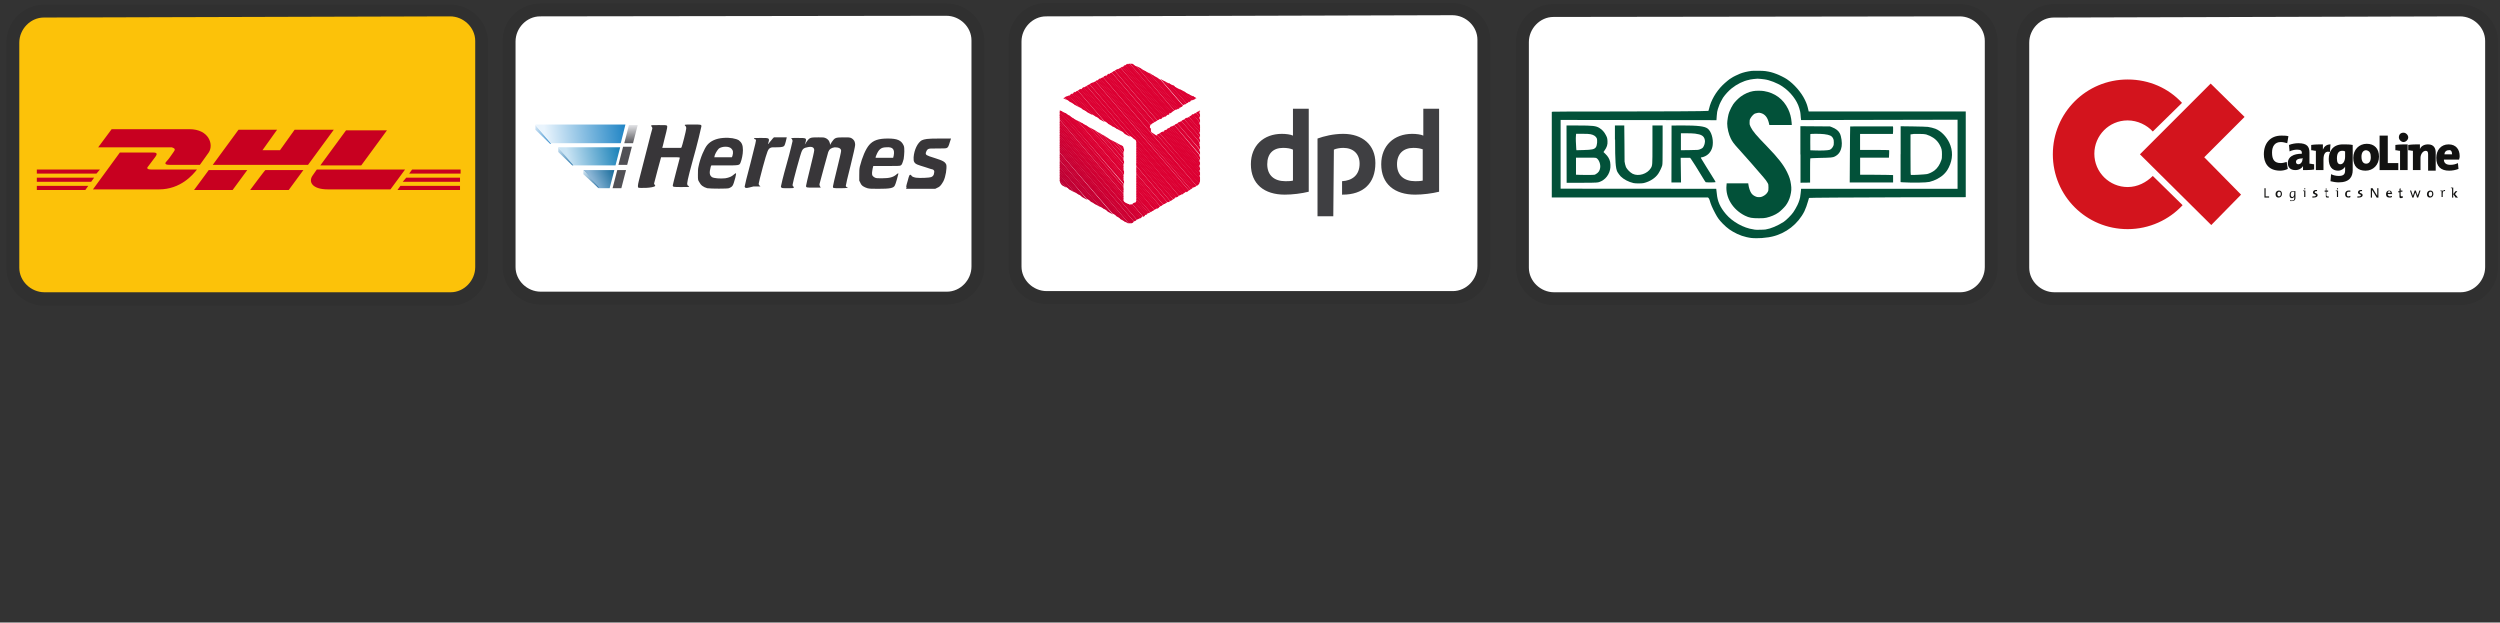
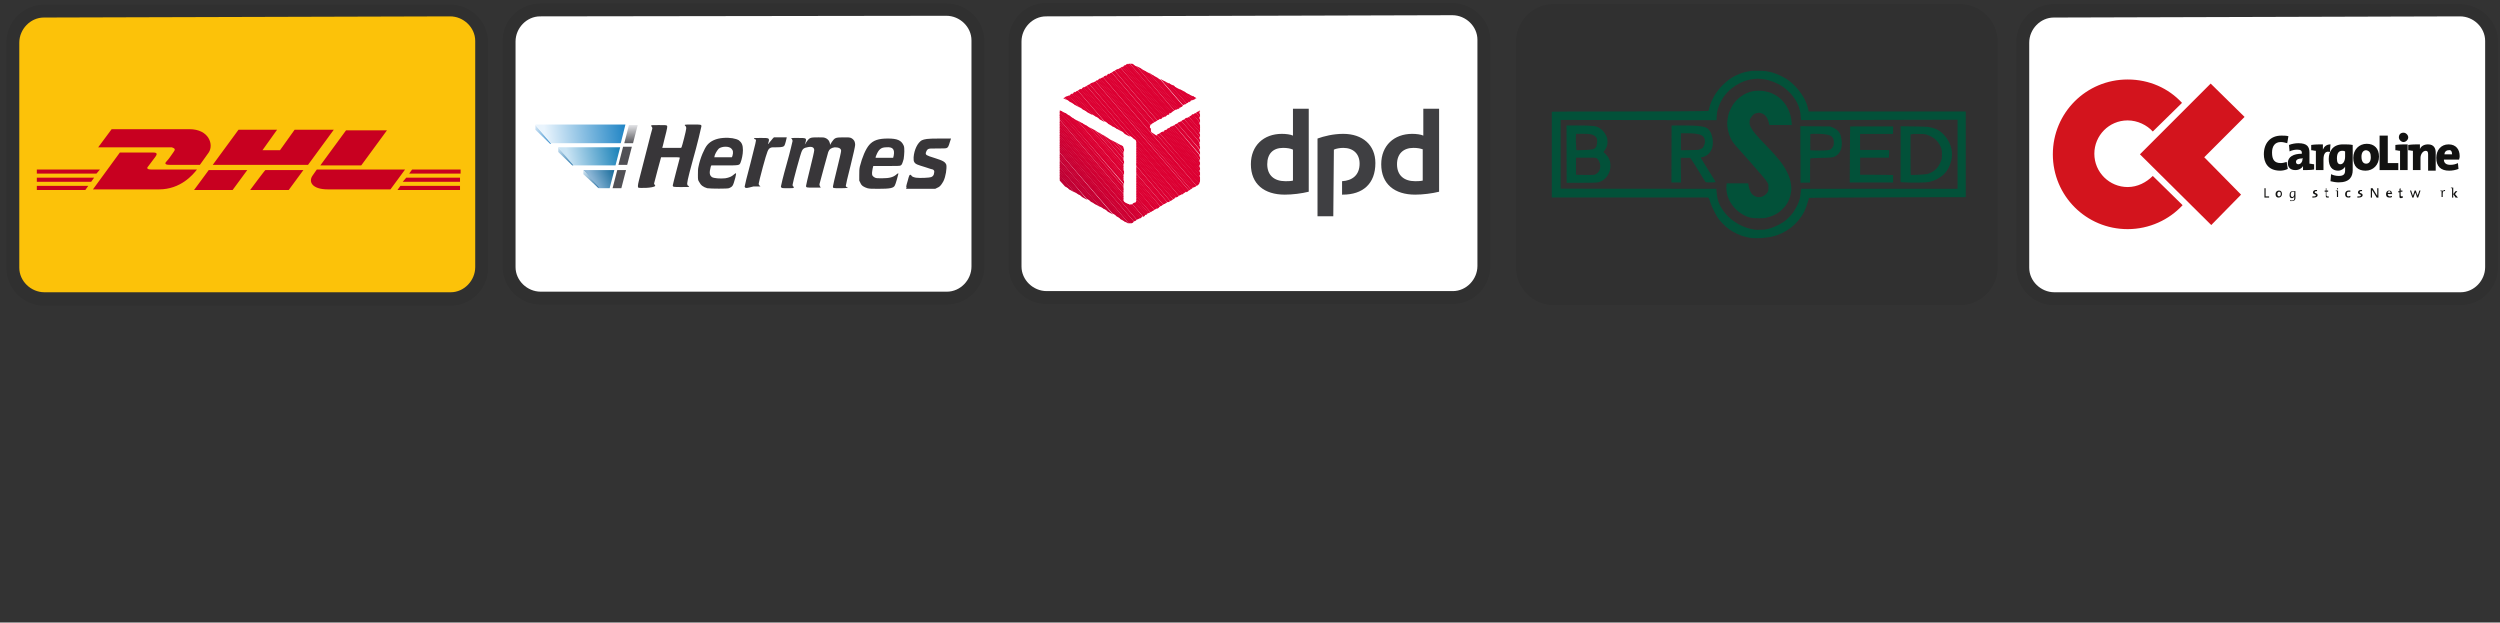
<svg xmlns="http://www.w3.org/2000/svg" version="1.1" id="Ebene_1" x="0px" y="0px" viewBox="0 0 427.7 106.5" style="enable-background:new 0 0 427.7 106.5;" xml:space="preserve">
  <rect x="0" y="0" width="427.7" height="106.5" fill="#333333" stroke="none" />
  <style type="text/css">
	.st0{opacity:7.000000e-02;enable-background:new    ;}
	.st1{fill:#FFFFFF;}
	.st2{fill:#FCC209;}
	.st3{fill:#C80020;}
	.st4{fill-rule:evenodd;clip-rule:evenodd;fill:url(#path2588_00000077305529953041035700000005189867274388606097_);}
	.st5{fill-rule:evenodd;clip-rule:evenodd;fill:url(#path2594_00000085939199714095859500000002481701541258162328_);}
	.st6{fill-rule:evenodd;clip-rule:evenodd;fill:url(#path3415_00000011731687852796566870000006836614643193604769_);}
	.st7{fill-rule:evenodd;clip-rule:evenodd;fill:url(#path3417_00000166669855094207601880000011315004548132918415_);}
	.st8{fill-rule:evenodd;clip-rule:evenodd;fill:url(#path3435_00000081642794787884655650000007512355386566235009_);}
	.st9{fill-rule:evenodd;clip-rule:evenodd;fill:url(#path3437_00000141456839401012227760000011584758489454819986_);}
	.st10{fill-rule:evenodd;clip-rule:evenodd;fill:url(#path3457_00000069380201691184601070000006627243847015508642_);}
	.st11{fill-rule:evenodd;clip-rule:evenodd;fill:url(#path3473_00000056397284938876665510000017493718940194682553_);}
	.st12{fill-rule:evenodd;clip-rule:evenodd;fill:url(#path3487_00000069374838407975026000000008467534124439833022_);}
	.st13{fill:#383639;}
	.st14{fill:#025139;}
	.st15{fill:#D3141D;}
	.st16{fill:#121211;}
	.st17{fill-rule:evenodd;clip-rule:evenodd;fill:#121211;}
	.st18{fill-rule:evenodd;clip-rule:evenodd;fill:#3F3F42;}
	.st19{fill-rule:evenodd;clip-rule:evenodd;fill:#DC0032;}
	.st20{fill-rule:evenodd;clip-rule:evenodd;fill:#DB0032;}
	.st21{fill-rule:evenodd;clip-rule:evenodd;fill:#DA0032;}
	.st22{fill-rule:evenodd;clip-rule:evenodd;fill:#D90032;}
	.st23{fill-rule:evenodd;clip-rule:evenodd;fill:#D80032;}
	.st24{fill-rule:evenodd;clip-rule:evenodd;fill:#D70032;}
	.st25{fill-rule:evenodd;clip-rule:evenodd;fill:#D60032;}
	.st26{fill-rule:evenodd;clip-rule:evenodd;fill:#D50032;}
	.st27{fill-rule:evenodd;clip-rule:evenodd;fill:#D40032;}
	.st28{fill-rule:evenodd;clip-rule:evenodd;fill:#D30032;}
	.st29{fill-rule:evenodd;clip-rule:evenodd;fill:#D20032;}
	.st30{fill-rule:evenodd;clip-rule:evenodd;fill:#D10032;}
	.st31{fill-rule:evenodd;clip-rule:evenodd;fill:#D00032;}
	.st32{fill-rule:evenodd;clip-rule:evenodd;fill:#CF0032;}
	.st33{fill-rule:evenodd;clip-rule:evenodd;fill:#CE0032;}
	.st34{fill-rule:evenodd;clip-rule:evenodd;fill:#CD0032;}
	.st35{fill-rule:evenodd;clip-rule:evenodd;fill:#CC0032;}
	.st36{fill-rule:evenodd;clip-rule:evenodd;fill:#CB0032;}
	.st37{fill-rule:evenodd;clip-rule:evenodd;fill:#CA0032;}
	.st38{fill-rule:evenodd;clip-rule:evenodd;fill:#C90032;}
	.st39{fill-rule:evenodd;clip-rule:evenodd;fill:#C80033;}
	.st40{fill-rule:evenodd;clip-rule:evenodd;fill:#C70033;}
	.st41{fill-rule:evenodd;clip-rule:evenodd;fill:#C60033;}
	.st42{fill-rule:evenodd;clip-rule:evenodd;fill:#C50033;}
	.st43{fill-rule:evenodd;clip-rule:evenodd;fill:#C40033;}
	.st44{fill-rule:evenodd;clip-rule:evenodd;fill:#C30033;}
	.st45{fill-rule:evenodd;clip-rule:evenodd;fill:#C20033;}
	.st46{fill-rule:evenodd;clip-rule:evenodd;fill:#C10033;}
	.st47{fill-rule:evenodd;clip-rule:evenodd;fill:#C00033;}
	.st48{fill-rule:evenodd;clip-rule:evenodd;fill:#BF0033;}
	.st49{fill-rule:evenodd;clip-rule:evenodd;fill:#BE0033;}
	.st50{fill-rule:evenodd;clip-rule:evenodd;fill:#BD0033;}
	.st51{fill-rule:evenodd;clip-rule:evenodd;fill:#BC0033;}
	.st52{fill-rule:evenodd;clip-rule:evenodd;fill:#BB0033;}
</style>
  <path class="st0" d="M161.9,0.6H92.5c-3.5,0-6.4,2.7-6.5,6.2v38.8c0,3.6,2.9,6.5,6.5,6.5l0,0h69.4c3.5,0,6.3-2.7,6.5-6.2V7.1  C168.4,3.5,165.5,0.6,161.9,0.6L161.9,0.6z" />
  <path class="st1" d="M161.9,2.7c2.3,0,4.3,1.9,4.3,4.2V7v38.6c0,2.3-1.9,4.3-4.2,4.3h-0.1H92.5c-2.3,0-4.3-1.9-4.3-4.2v-0.1V7.1  c0-2.3,1.9-4.3,4.2-4.3h0.1L161.9,2.7" />
  <g transform="translate(85.859 0)">
    <path class="st0" d="M249.4,0.7H180c-3.5,0-6.3,2.7-6.5,6.2v38.8c0,3.6,2.9,6.5,6.5,6.5l0,0h69.4c3.5,0,6.3-2.7,6.5-6.2V7.2   C255.9,3.6,253,0.7,249.4,0.7L249.4,0.7z" />
-     <path class="st1" d="M249.4,2.8c2.3,0,4.3,1.9,4.3,4.2v0.1v38.6c0,2.3-1.9,4.3-4.2,4.3h-0.1H180c-2.3,0-4.3-1.9-4.3-4.2v-0.1V7.2   c0-2.3,1.9-4.3,4.2-4.3h0.1L249.4,2.8" />
  </g>
  <path class="st0" d="M77,0.8H7.6C4.1,0.8,1.3,3.5,1.1,7v38.8c0,3.6,2.9,6.5,6.5,6.5l0,0H77c3.5,0,6.3-2.7,6.5-6.2V7.3  C83.5,3.7,80.6,0.8,77,0.8L77,0.8z" />
  <path class="st2" d="M77,2.8c2.3,0,4.3,1.9,4.3,4.2v0.1v38.6c0,2.3-1.9,4.3-4.2,4.3H77H7.6c-2.3,0-4.3-1.9-4.3-4.2v-0.1V7.3  C3.3,5,5.2,3,7.5,3h0.1L77,2.8" />
  <path id="path4" class="st3" d="M29.7,26c-0.3,0.4-0.8,1.2-1.2,1.6c-0.2,0.2-0.5,0.6,0.5,0.6s5.2,0,5.2,0s0.8-1.1,1.5-2.1  c0.9-1.3,0.1-4-3.3-4c-3,0-13.3,0-13.3,0l-2.3,3.1c0,0,12,0,12.6,0C30,25.4,30,25.6,29.7,26z M25.9,29c-1,0-0.7-0.4-0.5-0.6  c0.3-0.4,0.9-1.2,1.2-1.6c0.3-0.4,0.3-0.7-0.3-0.7c-0.6,0-5.8,0-5.8,0l-4.6,6.3c0,0,8.3,0,11.3,0c3.7,0,5.8-2.5,6.5-3.4  C33.6,29,26.9,29,25.9,29z M33.2,32.5h6.6l2.5-3.4h-6.6C35.8,29,33.2,32.5,33.2,32.5z M50.4,22.2l-2.5,3.5h-3l2.5-3.5h-6.6l-4.4,6  h16.3l4.4-6H50.4z M42.8,32.5h6.6l2.5-3.4h-6.5C45.4,29,42.8,32.5,42.8,32.5z M6.3,30.4v0.7h9.3l0.5-0.7H6.3z M17.1,29H6.3v0.7h10.2  L17.1,29z M6.3,32.5h8.3l0.5-0.7H6.3V32.5z M68.9,31.1h9.8v-0.7h-9.2L68.9,31.1z M68,32.5h10.7v-0.7H68.5L68,32.5z M70.5,29L70,29.7  h8.8V29H70.5z M61.8,28.3l4.4-6h-7l-4.4,6H61.8z M54.2,29c0,0-0.5,0.7-0.7,1c-0.8,1.1-0.1,2.4,2.6,2.4c3.1,0,10.7,0,10.7,0l2.5-3.4  H54.2L54.2,29z" />
  <g id="layer2">
    <linearGradient id="path2588_00000042005602639636331800000016293059721347778178_" gradientUnits="userSpaceOnUse" x1="93.289" y1="-653.614" x2="107.158" y2="-652.052" gradientTransform="matrix(1 0 0 -1 0 -630.11)">
      <stop offset="0" style="stop-color:#E9F4FD" />
      <stop offset="1" style="stop-color:#1D83C4" />
    </linearGradient>
    <path id="path2588" style="fill-rule:evenodd;clip-rule:evenodd;fill:url(#path2588_00000042005602639636331800000016293059721347778178_);" d="   M106.2,24.5l0.8-3.2H91.6l2.7,3.2H106.2z" />
    <linearGradient id="path2594_00000019662480867391738980000013942051376504554421_" gradientUnits="userSpaceOnUse" x1="182.828" y1="-586.616" x2="185.568" y2="-589.298" gradientTransform="matrix(1 0 0 -1 -91.178 -564.835)">
      <stop offset="0" style="stop-color:#CCE2F4" />
      <stop offset="1" style="stop-color:#3B8FCD" />
    </linearGradient>
    <path id="path2594" style="fill-rule:evenodd;clip-rule:evenodd;fill:url(#path2594_00000019662480867391738980000013942051376504554421_);" d="   M91.6,22.2l2.5,2.4h0.2l-2.7-3.2V22.2z" />
    <linearGradient id="path3415_00000016767086043614262940000003186954614614197395_" gradientUnits="userSpaceOnUse" x1="-103.225" y1="-683.411" x2="-94.323" y2="-681.505" gradientTransform="matrix(1 0 0 -1 200.488 -656.013)">
      <stop offset="0" style="stop-color:#CAE4F4" />
      <stop offset="1" style="stop-color:#1780B7" />
    </linearGradient>
    <path id="path3415" style="fill-rule:evenodd;clip-rule:evenodd;fill:url(#path3415_00000016767086043614262940000003186954614614197395_);" d="   M98.1,28.3l-2.6-3.1h10.6l-0.8,3.1H98.1z" />
    <linearGradient id="path3417_00000182507303515049079310000011259263638851661982_" gradientUnits="userSpaceOnUse" x1="-47.688" y1="-706.942" x2="-45.003" y2="-710.081" gradientTransform="matrix(1 0 0 -1 142.983 -681.657)">
      <stop offset="0" style="stop-color:#D0E5F4" />
      <stop offset="1" style="stop-color:#2876AC" />
    </linearGradient>
    <path id="path3417" style="fill-rule:evenodd;clip-rule:evenodd;fill:url(#path3417_00000182507303515049079310000011259263638851661982_);" d="   M97.9,28.3L95.5,26v-0.8l2.6,3.1C98.1,28.3,97.9,28.3,97.9,28.3z" />
    <linearGradient id="path3435_00000112623576055792706460000001187815602508769196_" gradientUnits="userSpaceOnUse" x1="32.928" y1="-703.54" x2="36.661" y2="-701.734" gradientTransform="matrix(1 0 0 -1 68.502 -672.603)">
      <stop offset="0" style="stop-color:#8CB6D6" />
      <stop offset="1" style="stop-color:#156A9A" />
    </linearGradient>
    <path id="path3435" style="fill-rule:evenodd;clip-rule:evenodd;fill:url(#path3435_00000112623576055792706460000001187815602508769196_);" d="   M102.4,32.2l-2.6-3.1h5.3l-0.8,3.1H102.4z" />
    <linearGradient id="path3437_00000026120899627193705010000010247094920538646161_" gradientUnits="userSpaceOnUse" x1="49.833" y1="-698.083" x2="52.549" y2="-701.267" gradientTransform="matrix(1 0 0 -1 49.82 -668.964)">
      <stop offset="0" style="stop-color:#D6E9F5" />
      <stop offset="1" style="stop-color:#2B72A3" />
    </linearGradient>
    <path id="path3437" style="fill-rule:evenodd;clip-rule:evenodd;fill:url(#path3437_00000026120899627193705010000010247094920538646161_);" d="   M99.8,29.8l2.5,2.3h0.2l-2.7-3V29.8z" />
    <linearGradient id="path3457_00000027602076613117028920000001237664232744880792_" gradientUnits="userSpaceOnUse" x1="165.698" y1="-627.12" x2="165.698" y2="-623.943" gradientTransform="matrix(1 0 0 -1 -59.71 -594.943)">
      <stop offset="0" style="stop-color:#515055" />
      <stop offset="1" style="stop-color:#515055" />
    </linearGradient>
    <path id="path3457" style="fill-rule:evenodd;clip-rule:evenodd;fill:url(#path3457_00000027602076613117028920000001237664232744880792_);" d="   M104.8,32.2h1.5l0.8-3.1h-1.5L104.8,32.2z" />
    <linearGradient id="path3473_00000173878683407021397320000010494165727300936382_" gradientUnits="userSpaceOnUse" x1="149.847" y1="-688.424" x2="149.847" y2="-685.328" gradientTransform="matrix(1 0 0 -1 -42.86 -660.181)">
      <stop offset="0" style="stop-color:#504F54" />
      <stop offset="1" style="stop-color:#515055" />
    </linearGradient>
    <path id="path3473" style="fill-rule:evenodd;clip-rule:evenodd;fill:url(#path3473_00000173878683407021397320000010494165727300936382_);" d="   M105.8,28.2h1.5l0.8-3.1h-1.5L105.8,28.2z" />
    <linearGradient id="path3487_00000140007908306844795970000002672815790723015567_" gradientUnits="userSpaceOnUse" x1="175.94" y1="-747.598" x2="175.94" y2="-744.45" gradientTransform="matrix(1 0 0 -1 -67.953 -723.096)">
      <stop offset="0" style="stop-color:#58575C" />
      <stop offset="1" style="stop-color:#E4E5E8" />
    </linearGradient>
    <path id="path3487" style="fill-rule:evenodd;clip-rule:evenodd;fill:url(#path3487_00000140007908306844795970000002672815790723015567_);" d="   M106.8,24.5h1.5l0.8-3.1h-1.5L106.8,24.5z" />
    <path id="path3497" class="st13" d="M121,32.2c-0.7-0.2-1.1-0.5-1.4-1.1c-0.2-0.3-0.2-0.4-0.2-1.2c0-0.6,0-1,0.1-1.4   c0.3-1.5,1-3.1,1.5-3.7c0.6-0.7,1.5-1.1,2.7-1.2s2.2,0.1,2.7,0.4c0.5,0.4,0.7,0.8,0.7,1.7c0,0.7-0.2,1.6-0.4,2.1   c-0.2,0.5-0.2,0.5-2.8,0.5h-2.2l-0.1,0.2c-0.3,1.1-0.2,1.5,0.2,1.8c0.3,0.2,1.4,0.3,2.3,0.2c0.6-0.1,1.1-0.3,1.4-0.6   c0.5-0.4,0.5-0.4,0.3,0.5c-0.4,1.4-0.4,1.5-1.1,1.8C124.5,32.3,121.6,32.3,121,32.2z M125.3,26.7c0.2-0.7,0.1-1-0.2-1.3   c-0.4-0.4-1.5-0.4-2.1,0c-0.2,0.2-0.5,0.6-0.7,1.1l-0.1,0.4h1.5h1.5L125.3,26.7z M148.4,32.2c-0.6-0.2-1-0.4-1.2-0.9l-0.2-0.4V30   c0-0.7,0-1,0.1-1.5c0.4-1.6,1-3,1.6-3.7c0.7-0.8,1.6-1.1,3.2-1.1c1.6,0,2.3,0.3,2.7,1.2c0.2,0.4,0.1,1.6,0,2.3   c-0.2,0.7-0.3,1-0.5,1.1c-0.1,0.1-0.7,0.1-2.4,0.1h-2.3l-0.1,0.4c-0.1,0.6-0.2,1,0,1.3c0.1,0.1,0.2,0.2,0.4,0.3   c0.3,0.1,0.4,0.1,1.2,0.1c1.3,0,1.9-0.2,2.4-0.6c0.2-0.2,0.4-0.3,0.4-0.2c0,0.1-0.5,1.9-0.6,2c-0.2,0.5-0.9,0.6-2.8,0.6   C149.1,32.3,148.8,32.3,148.4,32.2z M152.9,26.6c0.2-1.1-0.2-1.5-1.3-1.4c-0.9,0-1.3,0.4-1.7,1.4c-0.1,0.2-0.1,0.3-0.1,0.4   c0,0,0.7,0,1.5,0h1.5L152.9,26.6z M109.2,32.1c-0.1-0.1-0.1-0.4,0.1-1.2c0.9-3.4,2.2-8.7,2.3-8.9c0-0.1,0-0.2-0.1-0.3   c-0.1-0.1-0.1-0.2-0.1-0.2c0-0.1,0.2-0.1,1.3-0.1c1.1,0,1.3,0,1.4,0.1s0.1,0.3-0.4,2.2c-0.2,0.9-0.4,1.6-0.4,1.6s0.7,0,1.6,0h1.6   l0.1-0.1c0.1-0.2,0.8-2.9,0.8-3.2c0-0.2,0-0.3-0.1-0.4c-0.3-0.3-0.3-0.3,1.2-0.3c1.4,0,1.5,0,1.5,0.3c0,0.1-0.7,3.1-1.5,5.9   c-0.9,3.3-1,3.9-0.9,4.1c0,0.1,0.1,0.2,0.2,0.2l0.1,0.1c0,0.1-0.2,0.1-1.3,0.1c-1.4,0-1.5,0-1.5-0.3c0-0.1,0.3-1.2,0.6-2.4   s0.6-2.2,0.6-2.3c0-0.1-0.3-0.1-1.6-0.1h-1.6l-0.6,2.2c-0.3,1.2-0.6,2.3-0.6,2.3c0,0.1,0.1,0.2,0.1,0.2c0.1,0.1,0.1,0.2,0.1,0.2   C111.8,32.2,109.3,32.2,109.2,32.1z M127.5,32.1c-0.1-0.1-0.1-0.1-0.1-0.2s0.4-1.8,1-4c0.9-3.6,1-3.9,0.9-4s-0.1-0.1-0.2-0.1   c0,0-0.1,0-0.1-0.1s0.2-0.1,1.2-0.1c1.5,0,1.5,0,1.2,1c0,0.1,0.1,0,0.3-0.3c0.2-0.2,0.4-0.5,0.5-0.6l0.2-0.2h1.1c0.6,0,1.1,0,1.1,0   c0,0.1-0.3,1.3-0.4,1.4c-0.1,0.2-0.4,0.3-1.3,0.3c-0.8,0-0.9,0-1.1,0.1c-0.4,0.2-0.5,0.4-1.3,3.3c-0.4,1.5-0.7,2.7-0.7,2.8   c0,0.1,0,0.2,0.1,0.3c0.1,0.1,0.2,0.2,0.2,0.2s-0.5,0-1.2,0C127.8,32.2,127.6,32.2,127.5,32.1z M133.7,32.1   c-0.1-0.1-0.1-0.1-0.1-0.2s0.4-1.8,1-3.9s1-3.9,1-3.9c0-0.1-0.1-0.2-0.1-0.3c-0.3-0.2-0.2-0.2,1-0.2c1.5,0,1.5,0,1.3,0.8   c-0.1,0.2-0.1,0.3-0.1,0.3s0.1-0.1,0.2-0.3c0.6-0.9,0.7-0.9,2.1-0.9c1,0,1,0,1.4,0.2c0.3,0.2,0.5,0.4,0.6,0.9v0.2l0.3-0.5   c0.5-0.7,0.6-0.8,1.9-0.8c1,0,1.1,0,1.4,0.1c0.2,0.1,0.3,0.2,0.4,0.3c0.2,0.2,0.3,0.5,0.3,0.9c0,0.2-0.3,1.6-0.8,3.6   c-0.5,1.9-0.8,3.3-0.8,3.4s0.1,0.2,0.2,0.2c0.3,0.1,0.1,0.2-1.1,0.2c-1.3,0-1.3,0-1.3-0.3c0-0.1,0.3-1.4,0.7-3s0.7-2.9,0.7-3.1   c0-0.4-0.4-0.6-1.1-0.6c-0.6,0.1-0.9,0.3-1.1,0.8c-0.1,0.3-1.4,5.1-1.5,5.5c0,0.2,0,0.2,0.1,0.4c0.1,0.1,0.1,0.2,0.1,0.2   s-0.6,0-1.2,0c-1.2,0-1.3,0-1.3-0.3c0-0.1,0.3-1.4,0.7-3s0.7-2.9,0.7-3.1c0-0.5-0.4-0.7-1.2-0.5c-0.5,0.1-0.7,0.2-0.9,0.6   c-0.2,0.3-1.6,5.5-1.6,5.8c0,0.1,0,0.2,0.1,0.3c0.1,0,0.1,0.1,0.1,0.2c0,0.1-0.3,0.1-1.2,0.1C134,32.2,133.8,32.2,133.7,32.1z    M155.1,32.1c-0.1-0.1-0.1-0.2,0.2-1.2c0.2-0.8,0.3-1,0.4-1c0.1,0,0.1,0,0.2,0.1c0.1,0.2,0.3,0.3,0.8,0.4c0.7,0.1,2.4,0,2.6-0.1   c0.3-0.1,0.5-0.4,0.5-0.7c0.1-0.3,0-0.5-0.2-0.6c-0.1,0-0.7-0.2-1.3-0.4c-1.3-0.4-1.7-0.5-1.9-0.9c-0.1-0.2-0.1-0.3-0.1-0.8   c0.1-1.3,0.7-2.5,1.4-2.9c0.5-0.2,0.8-0.3,3-0.3h2l-0.2,0.6c-0.2,0.7-0.3,0.9-0.5,1c-0.1,0.1-0.6,0.1-1.6,0.1c-1.2,0-1.4,0-1.6,0.1   c-0.2,0.1-0.3,0.3-0.4,0.6c-0.1,0.4,0.1,0.5,1.4,0.9c1.6,0.5,1.9,0.7,2.1,1.2c0.1,0.6-0.1,2-0.5,2.8c-0.3,0.5-0.5,0.9-1,1.1   l-0.4,0.2h-2.5H155L155.1,32.1z" />
  </g>
  <g transform="translate(0,1030) scale(0.1,-0.1)">
    <path class="st14" d="M2996.6,10178.7c-8.2-1.1-14-2.5-19.9-4.8c-3.8-1.5-11.9-5.4-13.9-6.9c-0.8-0.6-1.6-1.1-1.7-1.1   c-0.9,0-9.8-7.3-14.1-11.6c-11.4-11.4-19.9-26.1-23.1-40.2c-0.4-1.8-0.9-3.6-1.1-3.8c-0.5-0.6-82.4-1.1-187.8-1.1   c-42.3,0-77.6-0.1-78.5-0.3l-1.7-0.3v-73.2v-73.2h133.6H2922l1.1-1.1c0.5-0.6,1.3-2,1.6-3.1c2.3-8.1,4.5-13.1,9.9-23.3   c3.9-7.4,6.6-11,12.5-17.1c8-8.2,14.4-12.7,24.8-17.7c5.6-2.6,10.2-4.2,15.9-5.5c7.2-1.6,9.9-1.9,17.8-1.9c6.7,0,9.7,0.2,20.3,1.6   c0.9,0.1,3.4,0.6,5.6,1.1c23.9,5.4,44.5,21.5,55.5,43.4c2,4,4.8,11.8,6.7,18.8c0.5,2.1,1.1,3.9,1.3,4c0.7,0.4,64.8,0.8,163.9,1.1   l104.1,0.2v73.3v73.3h-134.3h-134.4l-0.3,1.4c-2,8.8-2.9,11.7-6.3,18.7c-6.1,12.7-18.5,27-30.8,35.2c-3.7,2.5-12.5,6.9-17.6,8.8   c-7.6,2.9-11.3,3.8-19.2,5C3016.9,10179,2999.6,10179.1,2996.6,10178.7z M3012.3,10165c2-0.2,4.7-0.5,6-0.7   c8.8-1.1,22.3-6.3,30.9-12.1c13.9-9.3,25-23.6,28.9-37.1c1.7-5.9,2.2-8.1,2.2-10.1c0-1,0.2-3.8,0.5-6.1l0.5-4.3l133.9,0.3   l133.8,0.3v-59.1V9977h-133.9h-133.9v-1.5c0-1.5-1.1-10-1.6-13.2c-0.3-2-1.9-7.1-2.7-8.9c-0.3-0.7-1.1-2.5-1.7-3.9   c-0.6-1.4-1.9-3.9-3-5.7c-1.1-1.7-1.9-3.2-1.9-3.2s-1.1-1.8-2.4-3.8c-3.2-4.7-12-13.5-16.4-16.4c-10.7-6.8-22-11.6-31-13   c-2.7-0.5-17.6-0.7-18.3-0.3c-0.2,0.1-1.4,0.4-2.6,0.5c-16.5,2.2-35.9,13-46.9,26.1c-9.9,11.7-14.4,21.7-15.6,35.1   c-0.3,2.9-0.6,6-0.8,6.7l-0.2,1.5l-133.1,0.1l-133.1,0.1v58.8v58.8l133.3-0.2l133.3-0.2l0.5,7.4c0.5,5.9,0.8,8.3,1.9,11.6   c0.7,2.3,1.6,4.6,1.8,5c0.3,0.5,0.5,1.1,0.5,1.4c0,1,4.8,10.5,6.5,13c4,5.8,9.7,11.9,14.6,15.9c9.2,7.4,20.2,12.8,29.9,14.7   c0.5,0.1,1.3,0.3,1.8,0.5c1.2,0.4,9.9,1.4,12.7,1.5C3007.8,10165.4,3010.3,10165.2,3012.3,10165z" />
    <path class="st14" d="M2999.2,10144.1c-7-1.2-14.3-4.4-21.1-9.3c-4.1-3-10.3-9.2-12.9-13.1c-2-3-5.2-9.1-6.1-11.7   c-0.3-0.9-0.8-2-1-2.5c-1.4-3.3-3.2-13.9-3.2-18.8c0-7.8,2.6-18.6,6.1-25.6c2.7-5.4,5.3-9,11.5-15.8c1.2-1.4,4.7-5.2,7.6-8.5   c2.9-3.2,6.6-7.4,8.2-9.2c1.6-1.8,4.9-5.4,7.3-8.2c2.4-2.7,5.3-6.1,6.4-7.4c1.1-1.3,4.3-5,7.1-8.2s6.2-7.2,7.7-8.9   c3.6-4.1,5.8-7.1,7.4-10.1c1.2-2.3,1.3-2.8,1.3-7.6c0-4.6-0.1-5.3-1.2-7.4c-1.5-3-4.7-5.9-8.6-7.7c-2.5-1.2-3.5-1.4-6.4-1.4   c-2.8,0-3.9,0.2-6.2,1.3c-3.4,1.6-5.1,3-7,5.6c-2,2.8-4.2,9.2-4.9,14.5l-0.3,2.2h-18.5H2954l-0.3-3.5c-2-20.7,10.7-41.4,31.6-51.8   c7.4-3.6,11.7-4.4,23.8-4.4c7.2,0,9.9,0.2,12.8,0.9c7.7,1.8,15.2,4.9,20.8,8.9c3.1,2.1,9.7,8.5,12.2,11.8   c3.5,4.6,6.4,10.6,7.9,16.5c2,8,2.3,12.7,1.2,19.9c-1.1,7.8-2.7,12.8-6.6,20.8c-6.2,12.7-15.5,24.6-34.5,44.2   c-18.5,19-24.2,25.8-27.8,33c-1.8,3.7-1.9,4.1-1.9,8c0,3.8,0,4.3,1.5,7c1.7,3.2,5.5,7.2,7.6,8.1c0.7,0.3,2.7,0.8,4.3,1.1   c2.4,0.5,3.3,0.5,5.7-0.2c7.1-1.8,11.7-7.5,13.9-16.9l0.8-3.5h19.2h19.2l-0.3,4.3c-0.6,8.3-2.6,16-6,23   c-8.2,17-22.6,27.6-41.3,30.7C3012.7,10145,3004.1,10145,2999.2,10144.1z" />
    <path class="st14" d="M2680.1,10036.3l0.1-49h25.3c27.7,0,28.7,0.1,33.9,2.7c10.2,5,16.4,16.2,15.7,28c-0.1,2.2-0.4,4.4-0.5,5   c-1.1,5.1-3.8,9.6-8,13.6l-3.4,3.3l1.7,2.4c4.2,5.8,5.6,10.2,5.2,16.4c-0.3,4.6-0.6,5.9-2.6,9.8c-2.8,5.5-6.2,9.4-11,12.4   c-6,3.8-11.8,4.4-37,4.4H2680L2680.1,10036.3z M2721,10070.4c5.4-1.1,8.8-3.3,10.6-6.7c1.6-3.2,0.8-12.5-1.3-15.5   c-2.7-3.7-6.4-4.5-21.5-4.9l-11.9-0.3l-0.3,3.4c-0.6,7-0.9,17.8-0.5,21.2l0.3,3.5h10.7C2714.7,10071.1,2718.6,10070.9,2721,10070.4   z M2730.9,10029.7c4.5-2.3,7.8-10.9,6.6-17.2c-0.9-4.9-2.7-7.6-7.2-10.3c-2.2-1.4-2.3-1.4-9.8-1.5c-4.2-0.1-11.3,0-15.9,0.1   l-8.4,0.3v14.6v14.6h16.7C2726.5,10030.4,2729.9,10030.2,2730.9,10029.7z" />
-     <path class="st14" d="M2763.1,10061.2c0-37.4,0.8-49.1,3.9-55.3c1-1.8,4.1-6.1,5.7-7.7c5.3-5.2,13.6-9.5,21.9-11.4   c3.3-0.8,14.2-0.8,17.4,0c10.6,2.5,20,8.6,25,16.1c2.3,3.4,6,11.1,6.7,14.1c0.6,2.4,0.7,7.3,0.7,35.6v32.8h-8.7h-8.7v-32.6   c0-35.9,0-35.8-2.8-40.5c-6-9.9-21.1-14.6-31.1-9.6c-4.2,2.1-9.5,7.5-11.4,11.4c-0.8,1.8-2.3,7.7-2.4,9.6c0,0.5-0.1,14.6-0.2,31.3   l-0.3,30.3h-8h-8v-24.1H2763.1z" />
    <path class="st14" d="M2859.7,10085.2c0-0.1,0-22-0.1-48.8l-0.1-48.6h8.2h8.2l-0.3,21.1l-0.3,21.1h8.1h8.1l2.1-2.9   c2.7-3.7,9.5-14.6,19.6-31.3c2.3-3.8,4.5-7.2,4.9-7.5c0.6-0.5,16.3-0.5,16.9,0.1c0.1,0.2-0.7,1.9-2,3.9c-1.2,2-4.5,7.2-7.2,11.6   c-2.7,4.4-5.4,8.7-6,9.6c-1,1.6-7.3,11.8-9.3,15.2c-1.1,1.9-1.1,1.9,2,2.4c1,0.1,3.3,1,5.1,1.9c6.8,3.3,11.6,10.5,12.5,18.8   c1.3,11-2.5,23.5-8.6,28.2c-5.2,4-16.6,5.4-45.1,5.4C2867.3,10085.3,2859.7,10085.3,2859.7,10085.2z M2900,10071.4   c10.8-1.4,15.1-4,16.5-10.3c0.3-1.3,0.5-3.1,0.3-3.9c-0.1-0.8-0.4-2.2-0.5-3c-0.4-2.2-2.2-6.1-3.6-7.3c-0.6-0.6-2.6-1.6-4.3-2.3   c-3.1-1.2-3.3-1.2-17.9-1.4l-14.8-0.2v14.5v14.5h9.5C2890.7,10072,2896.9,10071.8,2900,10071.4z" />
    <path class="st14" d="M3080.3,10035.7v-48.3l8.2,0.1l8.2,0.1v20.4c0,11.2,0.1,20.6,0.3,20.9c0.2,0.4,4.9,0.6,15.2,0.9   c20.6,0.4,23.5,0.7,26.9,2.5c6.8,3.6,10.1,8.6,11.6,17.4c1,6-0.5,17-3.1,22c-2.3,4.6-6.6,8-13.7,10.8l-3.2,1.2l-25.3,0.2l-25.3,0.2   v-48.4H3080.3z M3120.7,10070.5c9.6-1.2,13-2.8,15.3-7.2c1.1-2.2,1.2-2.9,1.3-6.8c0-3.8-0.1-4.7-1.3-7c-1.5-3-3.7-5.1-6.1-5.9   c-2.9-0.9-14.5-1.4-23.9-1l-8.9,0.3l-0.1,13.5c0,7.4,0,13.7,0.1,14.1C3097.3,10071.3,3113.8,10071.3,3120.7,10070.5z" />
    <path class="st14" d="M3165.3,10083.6c-0.1-0.2-0.4-21.8-0.5-48.1l-0.3-47.7h37.1h37.1v6.3v6.4l-12,0.3c-6.6,0.2-19.3,0.3-28.2,0.3   h-16.2v14.6v14.6h24.6h24.7l0.3,6.2c0.1,3.4,0.2,6.4,0,6.6c-0.2,0.2-9.9,0.4-25,0.4h-24.7v13.7v13.7h28.1h28.1l0.3,4.8   c0.1,2.6,0.1,5.5,0,6.4l-0.3,1.6h-36.5C3182,10083.9,3165.4,10083.8,3165.3,10083.6z" />
    <path class="st14" d="M3251.5,10036.2v-47.8l4.3-0.3c16.3-1,39.4-0.6,45.1,0.7c9.3,2.2,19.2,7.5,25,13.4c3.7,3.8,5.5,6.3,8.1,11.4   c7,14,7.3,28.7,0.9,42.2c-5.3,11.1-14.4,20.2-23.8,23.9c-3.3,1.3-8.6,2.6-12.8,3.2c-1.9,0.3-13.2,0.6-25,0.8l-21.7,0.3v-47.8   H3251.5z M3295.3,10070c1.5-0.4,4.3-1.5,6.2-2.4c8.4-3.9,13.9-9.2,17.7-16.9c2.6-5.1,3.1-7.6,3.1-14.9c0-5.8-0.1-7-1.1-9.8   c-2.5-7.5-6.5-13.6-11.4-17.4c-3.5-2.8-9.2-5.6-13.1-6.4c-3.5-0.7-26.2-1.9-27.4-1.5c-0.7,0.3-0.8,2.7-0.8,34.8v34.6l2.7,0.3   c1.4,0.2,2.8,0.4,3.1,0.5s4.5,0.1,9.4,0C3290,10070.8,3293.3,10070.6,3295.3,10070z" />
  </g>
  <g transform="translate(85.859 0)">
    <path class="st0" d="M335,0.7h-69.4c-3.5,0-6.3,2.7-6.5,6.2v38.8c0,3.6,2.9,6.5,6.5,6.5l0,0H335c3.5,0,6.3-2.7,6.5-6.2V7.3   C341.6,3.7,338.6,0.8,335,0.7L335,0.7z" />
    <path class="st1" d="M335,2.8c2.3,0,4.3,1.9,4.3,4.2v0.1v38.6c0,2.3-1.9,4.3-4.2,4.3H335h-69.4c-2.3,0-4.3-1.9-4.3-4.2v-0.1V7.3   c0-2.3,1.9-4.3,4.2-4.3h0.1L335,2.8" />
  </g>
  <polyline class="st15" points="378.2,14.3 384,20 377.1,26.9 383.4,33.3 378.3,38.5 366.1,26.4 378.2,14.3 " />
  <path class="st15" d="M373.4,35.1c-2.3,2.5-5.7,4.1-9.4,4.1c-7.1,0-12.8-5.7-12.8-12.8s5.7-12.8,12.8-12.8c3.7,0,7,1.5,9.3,4l-5,4.9  c-1-1.1-2.6-1.9-4.3-1.9c-3.2,0-5.7,2.6-5.7,5.7c0,3.2,2.6,5.7,5.7,5.7c1.7,0,3.2-0.8,4.3-1.9L373.4,35.1" />
  <polyline class="st16" points="388.2,33.8 388.2,33.6 387.6,33.6 387.6,32.2 387.4,32.2 387.4,33.8 388.2,33.8 " />
  <path class="st17" d="M390.4,33.2c0-0.4-0.2-0.6-0.5-0.6c-0.4,0-0.6,0.3-0.6,0.6c0,0.4,0.2,0.6,0.5,0.6  C390.2,33.8,390.4,33.5,390.4,33.2 M390.2,33.2c0,0.3-0.2,0.4-0.3,0.4c-0.2,0-0.3-0.2-0.3-0.4c0-0.3,0.2-0.4,0.3-0.4  C390.1,32.8,390.2,32.9,390.2,33.2z" />
  <path class="st17" d="M392.7,33.9v-1.2c-0.1,0-0.3,0-0.4,0c-0.4,0-0.6,0.2-0.6,0.7c0,0.4,0.2,0.5,0.4,0.5c0.2,0,0.3-0.1,0.4-0.3l0,0  c0,0.1,0,0.1,0,0.2v0.1c0,0.3-0.1,0.4-0.4,0.4c-0.1,0-0.2,0-0.3-0.1v0.2c0.1,0,0.2,0,0.3,0C392.6,34.4,392.7,34.1,392.7,33.9   M392.5,33.2c0,0.2-0.1,0.5-0.3,0.5c-0.2,0-0.3-0.1-0.3-0.4c0-0.3,0.1-0.5,0.4-0.5c0.1,0,0.1,0,0.2,0L392.5,33.2L392.5,33.2z" />
-   <path class="st17" d="M394.4,32.3c0-0.1-0.1-0.1-0.1-0.1c-0.1,0-0.1,0.1-0.1,0.1c0,0.1,0.1,0.1,0.1,0.1S394.4,32.4,394.4,32.3   M394.4,32.6c-0.1,0-0.3,0-0.4,0v0.1c0.1,0,0.1,0,0.2,0v1h0.2L394.4,32.6z" />
  <path class="st16" d="M396.5,33.4c0-0.4-0.5-0.3-0.5-0.5c0-0.1,0.1-0.2,0.2-0.2s0.2,0,0.2,0v-0.2c-0.1,0-0.2,0-0.2,0  c-0.3,0-0.5,0.2-0.5,0.4c0,0.4,0.5,0.3,0.5,0.5c0,0.1-0.1,0.2-0.3,0.2c-0.1,0-0.2,0-0.3,0v0.2c0.1,0,0.2,0,0.2,0  C396.3,33.8,396.5,33.6,396.5,33.4" />
  <path class="st16" d="M398.4,33.8v-0.2c0,0-0.1,0-0.2,0s-0.2-0.1-0.2-0.2v-0.6h0.3v-0.2H398v-0.4h-0.1v0.4h-0.2v0.2h0.2v0.7  c0,0.3,0.1,0.3,0.3,0.3C398.2,33.8,398.3,33.8,398.4,33.8" />
  <path class="st17" d="M400,32.3c0-0.1-0.1-0.1-0.1-0.1c-0.1,0-0.1,0.1-0.1,0.1c0,0.1,0.1,0.1,0.1,0.1S400,32.4,400,32.3 M400,32.6  c-0.1,0-0.3,0-0.4,0v0.1c0.1,0,0.1,0,0.2,0v1h0.2L400,32.6L400,32.6z" />
  <path class="st16" d="M402.1,33.7v-0.2c-0.1,0-0.2,0.1-0.3,0.1c-0.3,0-0.3-0.2-0.3-0.4c0-0.3,0.1-0.4,0.3-0.4c0.1,0,0.2,0,0.3,0  v-0.2c-0.1,0-0.2,0-0.3,0c-0.4,0-0.6,0.3-0.6,0.6c0,0.4,0.2,0.6,0.5,0.6C401.9,33.8,402.1,33.8,402.1,33.7" />
  <path class="st16" d="M406.9,33.8v-1.6h-0.2v0.5c0,0.3,0,0.7,0,0.8c-0.1-0.1-0.1-0.2-0.2-0.3l-0.6-1h-0.3v1.6h0.2v-0.5  c0-0.3,0-0.6,0-0.8c0.1,0.1,0.1,0.2,0.2,0.3l0.6,1H406.9" />
  <path class="st17" d="M409.2,33.1c0-0.3-0.1-0.5-0.5-0.5c-0.3,0-0.5,0.3-0.5,0.6c0,0.4,0.2,0.6,0.6,0.6c0.1,0,0.3,0,0.4-0.1v-0.2  c-0.1,0-0.2,0.1-0.3,0.1c-0.2,0-0.4-0.1-0.4-0.4h0.8C409.2,33.1,409.2,33.1,409.2,33.1 M409,33h-0.5c0-0.2,0.1-0.3,0.3-0.3  C408.9,32.7,409,32.9,409,33z" />
  <path class="st16" d="M411.1,33.8v-0.2c0,0-0.1,0-0.2,0s-0.2-0.1-0.2-0.2v-0.6h0.3v-0.2h-0.3v-0.4l-0.2,0.1v0.4h-0.2v0.2h0.2v0.7  c0,0.3,0.1,0.3,0.3,0.3C411,33.8,411.1,33.8,411.1,33.8" />
  <path class="st16" d="M414.1,32.6h-0.2l-0.2,0.6c0,0.1-0.1,0.2-0.1,0.3l0,0c0-0.1,0-0.2-0.1-0.3l-0.2-0.6h-0.2l-0.2,0.6  c0,0.1-0.1,0.2-0.1,0.3l0,0c0-0.1-0.1-0.2-0.1-0.3l-0.2-0.6h-0.2l0.4,1.2h0.2l0.2-0.6c0-0.1,0.1-0.2,0.1-0.3l0,0  c0,0.1,0,0.2,0.1,0.2l0.2,0.7h0.2L414.1,32.6" />
-   <path class="st17" d="M416.3,33.2c0-0.4-0.2-0.6-0.5-0.6c-0.4,0-0.6,0.3-0.6,0.6c0,0.4,0.2,0.6,0.5,0.6  C416.1,33.8,416.3,33.5,416.3,33.2 M416.1,33.2c0,0.3-0.2,0.4-0.3,0.4c-0.2,0-0.3-0.2-0.3-0.4c0-0.3,0.2-0.4,0.3-0.4  C416,32.8,416.1,32.9,416.1,33.2z" />
  <path class="st16" d="M417.9,32.6c-0.1,0-0.3,0-0.4,0v0.1c0.1,0,0.1,0,0.2,0v1h0.2v-0.5c0-0.4,0.1-0.6,0.4-0.5v-0.2  c-0.2,0-0.4,0.1-0.4,0.3l0,0C417.9,32.8,417.9,32.7,417.9,32.6" />
  <path class="st16" d="M420.5,33.8l-0.5-0.6l0.4-0.5h-0.3l-0.4,0.5v-1.1c-0.1,0-0.3,0-0.4,0v0.1c0.1,0,0.1,0,0.2,0v1.6h0.2v-0.6  l0.4,0.6H420.5" />
  <path class="st16" d="M404.2,33.4c0-0.4-0.5-0.3-0.5-0.5c0-0.1,0.1-0.2,0.2-0.2s0.2,0,0.2,0v-0.2c-0.1,0-0.2,0-0.2,0  c-0.3,0-0.5,0.2-0.5,0.4c0,0.4,0.5,0.3,0.5,0.5c0,0.1-0.1,0.2-0.3,0.2c-0.1,0-0.2,0-0.3,0v0.2c0.1,0,0.2,0,0.2,0  C404,33.8,404.2,33.6,404.2,33.4" />
  <path class="st16" d="M391.4,28.9l-0.2-1.2c-0.3,0.1-0.7,0.2-1,0.2c-1.1,0-1.5-0.6-1.5-1.8c0-1.1,0.5-1.8,1.5-1.8  c0.4,0,0.7,0.1,1.1,0.2l0.2-1.2c-0.4-0.1-0.8-0.1-1.2-0.1c-1.9,0-3,1.3-3,3.2c0,1.3,0.6,2.8,2.8,2.8C390.5,29.2,391,29.1,391.4,28.9  " />
  <path class="st17" d="M395.9,29v-0.9c-0.3,0-0.5-0.1-0.8-0.1v-1.9c0-1-0.4-1.6-1.9-1.6c-0.5,0-1.1,0.1-1.6,0.3l0.1,1.1  c0.4-0.2,0.9-0.3,1.3-0.3c0.6,0,0.8,0.2,0.8,0.5v0.2c-1.4,0-2.4,0.5-2.4,1.6c0,0.7,0.4,1.2,1.3,1.2c0.6,0,1.1-0.3,1.3-0.7l0,0  c0,0.2,0,0.4,0,0.7C394.6,29.1,395.3,29.1,395.9,29 M393.9,27.3c0,0.4-0.3,0.8-0.7,0.8c-0.3,0-0.4-0.2-0.4-0.4  c0-0.3,0.2-0.6,1.2-0.6C393.9,27.2,393.9,27.3,393.9,27.3z" />
  <path class="st16" d="M397.4,24.7c-0.6,0-1.4,0-2,0.1v0.9c0.3,0,0.5,0.1,0.8,0.1v3.3h1.3v-1.8c0-1.1,0.4-1.5,1.1-1.3l0.1-1.3  c-0.7,0-1.1,0.4-1.3,0.9l0,0C397.4,25.3,397.4,24.9,397.4,24.7" />
  <path class="st17" d="M402.5,29.1v-4.3c-0.5-0.1-1-0.1-1.7-0.1c-1.6,0-2.4,1.1-2.4,2.5c0,1.3,0.6,2,1.6,2c0.5,0,1-0.3,1.2-0.7l0,0  c0,0.2,0,0.4,0,0.5v0.2c0,0.7-0.4,0.9-1.1,0.9c-0.4,0-0.9-0.1-1.3-0.3l-0.1,1.2c0.4,0.1,0.9,0.2,1.4,0.2  C402,31.2,402.5,30.2,402.5,29.1 M401.2,26.8c0,0.7-0.3,1.3-0.8,1.3c-0.4,0-0.6-0.3-0.6-1c0-1,0.4-1.3,0.9-1.3c0.2,0,0.3,0,0.5,0.1  V26.8L401.2,26.8z" />
  <path class="st17" d="M407,26.8c0-1.4-0.8-2.2-2.1-2.2c-1.3,0-2.3,1-2.3,2.4c0,1.5,0.8,2.2,2.1,2.2C406,29.2,407,28.2,407,26.8   M405.6,26.9c0,0.7-0.3,1.1-0.8,1.1s-0.8-0.4-0.8-1.2c0-0.8,0.4-1.1,0.8-1.1C405.4,25.8,405.6,26.2,405.6,26.9z" />
  <polyline class="st16" points="410.3,29.1 410.3,27.9 408.5,27.9 408.5,23.2 407.1,23.2 407.1,29.1 410.3,29.1 " />
  <path class="st17" d="M412,23.5c0-0.4-0.4-0.8-0.8-0.8c-0.5,0-0.8,0.3-0.8,0.8c0,0.4,0.4,0.8,0.8,0.8C411.6,24.3,412,23.9,412,23.5   M411.9,24.7c-0.7,0-1.5,0-2.1,0.1v0.9c0.3,0,0.5,0.1,0.8,0.1v3.3h1.3L411.9,24.7z" />
  <path class="st16" d="M414,24.7c-0.6,0-1.4,0-2,0.1v0.9c0.3,0,0.5,0.1,0.8,0.1v3.3h1.3V27c0-0.6,0.4-1.2,0.9-1.2  c0.3,0,0.4,0.2,0.4,0.6v2.8h1.3v-3.1c0-0.7-0.3-1.4-1.3-1.4c-0.7,0-1.2,0.3-1.4,0.8l0,0C414,25.2,414,24.9,414,24.7" />
  <path class="st17" d="M420.8,26.7c0-1.1-0.6-2-1.9-2s-2.1,1-2.1,2.3c0,1.5,0.8,2.2,2.2,2.2c0.5,0,1.1-0.1,1.6-0.3l-0.1-1  c-0.4,0.2-0.8,0.3-1.3,0.3c-0.7,0-1.1-0.3-1.1-0.9h2.6C420.8,27,420.8,26.8,420.8,26.7 M419.5,26.4h-1.3c0-0.4,0.3-0.7,0.7-0.7  C419.3,25.6,419.5,25.9,419.5,26.4z" />
  <g transform="translate(85.859 0)">
    <path class="st0" d="M162.6,0.5H93.2c-3.5,0-6.3,2.7-6.5,6.2v38.8c0,3.6,2.9,6.5,6.5,6.5l0,0h69.4c3.5,0,6.3-2.7,6.5-6.2V7.1   C169.2,3.5,166.2,0.6,162.6,0.5L162.6,0.5z" />
    <path class="st1" d="M162.6,2.6c2.3,0,4.3,1.9,4.3,4.2v0.1v38.6c0,2.3-1.9,4.3-4.2,4.3h-0.1H93.2c-2.3,0-4.3-1.9-4.3-4.2v-0.1V7.1   c0-2.3,1.9-4.3,4.2-4.3h0.1L162.6,2.6" />
  </g>
  <path id="path7" class="st18" d="M223.9,32.8c-1.2,0.3-2.8,0.5-4.1,0.5c-3.5,0-5.8-1.8-5.8-5.2c0-3.2,2.2-5.2,5.3-5.2  c0.7,0,1.5,0.1,1.9,0.3v-4.6h2.7V32.8z M221.2,25.6c-0.4-0.2-1-0.3-1.7-0.3c-1.7,0-2.7,1-2.7,2.8c0,1.9,1.2,2.9,3.1,2.9  c0.3,0,0.9,0,1.3-0.1V25.6z M246.2,32.8c-1.2,0.3-2.8,0.5-4.1,0.5c-3.5,0-5.8-1.8-5.8-5.2c0-3.2,2.2-5.2,5.3-5.2  c0.7,0,1.5,0.1,1.9,0.3v-4.6h2.7V32.8z M243.5,25.6c-0.4-0.2-1-0.3-1.7-0.3c-1.7,0-2.8,1-2.8,2.8c0,1.9,1.2,2.9,3.1,2.9  c0.3,0,0.8,0,1.3-0.1V25.6z M228.2,25.6c0.4-0.2,1.1-0.3,1.6-0.3c1.7,0,2.8,1,2.8,2.7c0,2-1.3,2.9-3,3v2.3h0.1  c3.5,0,5.6-1.9,5.6-5.4c0-3.1-2.2-5-5.5-5c-1.7,0-3.3,0.4-4.4,0.8V37h2.7L228.2,25.6z" />
  <path id="path9" class="st19" d="M204.6,16.8L204.6,16.8L204.6,16.8L204.6,16.8z" />
  <path id="path11" class="st19" d="M204,16.4l0.4,0.5l0.3-0.1L204,16.4z" />
  <path id="path13" class="st19" d="M203.3,16.1l0.9,1l0.3-0.2l-0.3-0.4C204.1,16.5,203.3,16.1,203.3,16.1z" />
  <path id="path15" class="st19" d="M202.6,15.7l1.3,1.5l0.3-0.2l-0.8-0.9C203.5,16.2,202.6,15.7,202.6,15.7z" />
  <path id="path17" class="st19" d="M201.9,15.3l1.7,2l0.3-0.2l-1.2-1.4L201.9,15.3z M205.3,18.9l-0.2,0.1l0.2,0.2  C205.3,19.2,205.3,18.9,205.3,18.9z" />
  <path id="path19" class="st19" d="M201.2,15l2.2,2.5l0.3-0.2l-1.6-1.9L201.2,15z M205.1,19l-0.3,0.2l0.4,0.5v-0.5L205.1,19L205.1,19  z" />
  <path id="path21" class="st19" d="M200.5,14.6l2.6,3l0.3-0.2l-2.1-2.4C201.4,15.1,200.5,14.6,200.5,14.6z M204.9,19.1l-0.3,0.2  l0.7,0.8v-0.5C205.3,19.5,204.9,19.1,204.9,19.1z" />
  <path id="path23" class="st19" d="M199.9,14.2l3.1,3.5l0.3-0.2l-2.5-2.9C200.7,14.7,199.9,14.2,199.9,14.2z M204.6,19.3l-0.3,0.2  l0.9,1.1V20C205.3,20,204.6,19.3,204.6,19.3z" />
  <path id="path25" class="st19" d="M199.2,13.9l3.5,4l0.3-0.2l-2.9-3.4C200,14.3,199.2,13.9,199.2,13.9z M204.4,19.4l-0.3,0.2  l1.2,1.4v-0.5C205.3,20.4,204.4,19.4,204.4,19.4z" />
  <path id="path27" class="st19" d="M198.5,13.5l3.9,4.5l0.3-0.2l-3.4-3.9C199.4,14,198.5,13.5,198.5,13.5z M204.1,19.5l-0.3,0.2  l1.4,1.7v-0.5L204.1,19.5z" />
  <path id="path29" class="st19" d="M197.8,13.2l4.3,5.1l0.3-0.2l-3.8-4.4L197.8,13.2z M203.9,19.7l-0.3,0.2l1.7,2v-0.5  C205.3,21.3,203.9,19.7,203.9,19.7z" />
  <path id="path31" class="st19" d="M197.1,12.8l4.8,5.6l0.3-0.2l-4.2-4.9L197.1,12.8z M203.7,19.8l-0.3,0.2l1.9,2.2v-0.5L203.7,19.8z  " />
  <path id="path33" class="st19" d="M196.5,12.4l5.2,6.1l0.3-0.2l-4.7-5.4L196.5,12.4z M203.4,20l-0.3,0.2l2.2,2.5v-0.6  C205.3,22.1,203.4,20,203.4,20z" />
  <path id="path35" class="st19" d="M195.8,12.1l5.7,6.6l0.3-0.2l-5.1-5.9C196.6,12.5,195.8,12.1,195.8,12.1z M203.1,20.1l-0.3,0.2  l2.4,2.8v-0.5C205.3,22.6,203.1,20.1,203.1,20.1z" />
  <path id="path37" class="st19" d="M195.1,11.7l6.1,7.1l0.3-0.2l-5.5-6.4L195.1,11.7z M202.9,20.2l-0.3,0.2l2.7,3.1V23  C205.3,23,202.9,20.2,202.9,20.2z" />
  <path id="path39" class="st19" d="M194.4,11.3l6.5,7.6l0.3-0.2l-6-7L194.4,11.3z M202.6,20.4l-0.3,0.2l2.9,3.4v-0.6  C205.3,23.4,202.6,20.4,202.6,20.4z" />
  <path id="path41" class="st19" d="M193.7,11l6.9,8.1l0.3-0.2l-6.4-7.5L193.7,11L193.7,11z M202.4,20.5l-0.3,0.2l3.2,3.7v-0.5  L202.4,20.5z" />
  <path id="path43" class="st19" d="M193.3,10.9L193.3,10.9l7.1,8.3l0.3-0.2l-6.8-8l-0.2-0.1C193.6,10.9,193.5,10.9,193.3,10.9z   M202.1,20.7l-0.3,0.2l3.4,4v-0.5C205.3,24.3,202.1,20.7,202.1,20.7z" />
  <path id="path45" class="st19" d="M193.3,10.9c-0.1,0-0.2,0-0.3,0.1l7.2,8.4l0.3-0.2L193.3,10.9C193.3,10.9,193.3,10.9,193.3,10.9z   M201.9,20.8l-0.3,0.2l3.6,4.3v-0.6C205.3,24.7,201.9,20.8,201.9,20.8z" />
  <path id="path47" class="st19" d="M193,10.9c-0.1,0-0.1,0.1-0.2,0.1l-0.2,0.1l7.3,8.4l0.3-0.2C200.3,19.3,193,10.9,193,10.9z   M201.7,20.9l-0.3,0.2l3.9,4.5v-0.5L201.7,20.9z" />
  <path id="path49" class="st19" d="M192.8,11l-0.3,0.2l7.3,8.5l0.3-0.2C200,19.5,192.8,11,192.8,11z M201.4,21.1l-0.3,0.2l4.1,4.8  v-0.5C205.3,25.6,201.4,21.1,201.4,21.1z" />
  <path id="path51" class="st19" d="M192.5,11.1l-0.3,0.2l7.3,8.5l0.3-0.2C199.8,19.6,192.5,11.1,192.5,11.1z M201.2,21.2l-0.3,0.2  l4.4,5.1V26C205.3,26,201.2,21.2,201.2,21.2z" />
  <path id="path53" class="st19" d="M192.3,11.3l-0.3,0.2l7.3,8.5l0.3-0.2C199.5,19.7,192.3,11.3,192.3,11.3z M200.9,21.4l-0.3,0.2  l4.6,5.4v-0.5L200.9,21.4z" />
  <path id="path55" class="st19" d="M192,11.4l-0.3,0.2l7.3,8.5l0.3-0.2C199.3,19.9,192,11.4,192,11.4z M200.7,21.5l-0.3,0.2l4.9,5.7  v-0.5C205.3,26.8,200.7,21.5,200.7,21.5z" />
  <path id="path57" class="st19" d="M191.7,11.6l-0.3,0.2l7.3,8.5L199,20C199,20,191.7,11.6,191.7,11.6z M200.4,21.6l-0.3,0.2l5.1,6  v-0.5C205.3,27.3,200.4,21.6,200.4,21.6z" />
  <path id="path59" class="st19" d="M191.5,11.7l-0.3,0.2l7.3,8.5l0.3-0.2C198.8,20.2,191.5,11.7,191.5,11.7z M200.2,21.8l-0.3,0.2  l5.4,6.3v-0.5L200.2,21.8z" />
  <path id="path61" class="st19" d="M191.2,11.8l-0.3,0.2l7.3,8.5l0.3-0.2C198.5,20.3,191.2,11.8,191.2,11.8z M199.9,21.9l-0.3,0.2  l5.6,6.6v-0.6C205.3,28.1,199.9,21.9,199.9,21.9z" />
  <path id="path63" class="st19" d="M191,11.9l-0.3,0.2l7.3,8.5l0.3-0.2L191,11.9z M199.7,22.1l-0.3,0.2l5.9,6.9v-0.5L199.7,22.1z" />
  <path id="path65" class="st19" d="M190.7,12.1l-0.3,0.2l7.3,8.5l0.3-0.2L190.7,12.1z M199.4,22.2l-0.3,0.2l6.1,7.1V29  C205.3,29,199.4,22.2,199.4,22.2z" />
  <path id="path67" class="st19" d="M190.5,12.2l-0.3,0.2l7.3,8.5l0.3-0.2C197.8,20.7,190.5,12.2,190.5,12.2z M199.2,22.4l-0.3,0.2  l6.4,7.5v-0.6C205.3,29.4,199.2,22.4,199.2,22.4z" />
  <path id="path69" class="st19" d="M190.2,12.4l-0.3,0.2l7.3,8.5l0.3-0.2C197.5,20.9,190.2,12.4,190.2,12.4z M198.9,22.5l-0.3,0.2  l6.6,7.7v-0.5C205.3,29.9,198.9,22.5,198.9,22.5z" />
  <path id="path71" class="st19" d="M190,12.5l-0.3,0.2l7.3,8.5l0.3-0.2C197.3,21,190,12.5,190,12.5z M198.7,22.6l-0.3,0.2l6.9,8v-0.5  L198.7,22.6z" />
  <path id="path73" class="st19" d="M189.7,12.6l-0.3,0.2l7.4,8.6c0-0.1,0.1-0.1,0.1-0.1l0.2-0.1C197,21.1,189.7,12.6,189.7,12.6z   M198.4,22.8l-0.3,0.2l7.1,8.2c0-0.1,0.1-0.2,0.1-0.3v-0.2L198.4,22.8L198.4,22.8z" />
  <path id="path75" class="st19" d="M189.5,12.8l-0.3,0.2l7.5,8.8v-0.1c0-0.1,0.1-0.2,0.1-0.3L189.5,12.8z M198.2,22.9l-0.2,0.1  c0,0-0.1,0-0.1,0l7.2,8.4c0.1-0.1,0.1-0.2,0.2-0.3L198.2,22.9z" />
  <path id="path77" class="st19" d="M189.2,12.9l-0.3,0.2l7.8,9.1v-0.6C196.7,21.6,189.2,12.9,189.2,12.9z M197.4,23l7.5,8.7  c0.1-0.1,0.2-0.2,0.3-0.3l-7.2-8.3c-0.1,0.1-0.3,0.1-0.4,0L197.4,23z" />
  <path id="path79" class="st19" d="M189,13l-0.3,0.2l16,18.6l0.2-0.1c0,0,0.1-0.1,0.1-0.1l-7.3-8.5h0l-0.6-0.4  c-0.1,0-0.1-0.1-0.1-0.1l0,0c-0.1-0.1-0.1-0.1-0.1-0.2V22C196.7,22,189,13,189,13z" />
  <path id="path81" class="st19" d="M188.7,13.2l-0.3,0.2l16,18.6l0.3-0.2L188.7,13.2z" />
  <path id="path83" class="st19" d="M188.5,13.3l-0.3,0.2l16,18.6l0.3-0.2L188.5,13.3z" />
  <path id="path85" class="st19" d="M188.2,13.4l-0.3,0.2l16,18.6l0.3-0.2L188.2,13.4z" />
  <path id="path87" class="st19" d="M188,13.6l-0.3,0.2l16,18.6l0.3-0.2L188,13.6z" />
  <path id="path89" class="st19" d="M187.7,13.7l-0.3,0.2l16,18.7l0.3-0.2L187.7,13.7z" />
  <path id="path91" class="st19" d="M187.4,13.9l-0.3,0.2l16,18.7l0.3-0.2L187.4,13.9z" />
  <path id="path93" class="st19" d="M187.2,14l-0.3,0.2l16,18.7l0.3-0.2L187.2,14z" />
  <path id="path95" class="st19" d="M186.9,14.1l-0.3,0.2l16,18.7l0.3-0.2L186.9,14.1z" />
  <path id="path97" class="st19" d="M186.7,14.2l-0.3,0.2l16,18.7l0.3-0.2L186.7,14.2z" />
  <path id="path99" class="st19" d="M186.4,14.4l-0.3,0.2l7.8,9.1l0.3,0.2c0.1,0.1,0.2,0.2,0.2,0.3v0l7.8,9.1l0.3-0.2L186.4,14.4z" />
  <path id="path101" class="st19" d="M186.2,14.5l-0.3,0.2l7.3,8.5l0.9,0.5L186.2,14.5z M194.4,24C194.4,24.1,194.4,24.1,194.4,24  l0,0.6l7.5,8.8l0.3-0.2C202.2,33.2,194.4,24,194.4,24z" />
  <path id="path103" class="st19" d="M185.9,14.7l-0.3,0.2l6.8,8l0.9,0.5C193.4,23.3,185.9,14.7,185.9,14.7z M194.4,24.5V25l7.3,8.5  l0.3-0.2L194.4,24.5z" />
  <path id="path105" class="st19" d="M185.7,14.8l-0.3,0.2l6.4,7.4l0.9,0.5L185.7,14.8z M194.4,24.9v0.6l7,8.2l0.3-0.2L194.4,24.9z" />
  <path id="path107" class="st19" d="M185.4,14.9l-0.3,0.2L191,22l0.9,0.5L185.4,14.9z M194.4,25.4v0.5l6.8,7.9l0.3-0.2L194.4,25.4z" />
  <path id="path109" class="st19" d="M185.2,15.1l-0.3,0.2l5.4,6.3l0.9,0.5C191.2,22.1,185.2,15.1,185.2,15.1z M194.4,25.8v0.5  l6.5,7.6l0.3-0.2L194.4,25.8z" />
  <path id="path111" class="st19" d="M184.9,15.2l-0.3,0.2l5,5.8l0.9,0.5L184.9,15.2z M194.4,26.2v0.6l6.3,7.3l0.3-0.2  C201,33.9,194.4,26.2,194.4,26.2z" />
  <path id="path113" class="st19" d="M184.7,15.3l-0.3,0.2l4.5,5.2l0.9,0.5C189.7,21.2,184.7,15.3,184.7,15.3z M194.4,26.7v0.5l6,7.1  l0.3-0.2C200.7,34,194.4,26.7,194.4,26.7z" />
  <path id="path115" class="st19" d="M184.4,15.5l-0.3,0.2l4,4.7l0.9,0.5C189,20.8,184.4,15.5,184.4,15.5z M194.4,27.1v0.5l5.8,6.8  l0.3-0.2C200.5,34.2,194.4,27.1,194.4,27.1z" />
  <path id="path117" class="st20" d="M184.2,15.6l-0.3,0.2l3.5,4.1l0.9,0.5C188.3,20.4,184.2,15.6,184.2,15.6z M191.5,24.7l0.7,0.8  v-0.3c0-0.1-0.1-0.1-0.1-0.2L191.5,24.7z M194.4,27.5v0.6l5.5,6.5l0.3-0.2L194.4,27.5z" />
  <path id="path119" class="st19" d="M183.9,15.7l-0.3,0.2l3.1,3.6l0.9,0.5C187.6,20,183.9,15.7,183.9,15.7z M190.8,24.3l1.5,1.7v-0.5  l-0.5-0.6C191.7,24.8,190.8,24.3,190.8,24.3z M194.4,27.9v0.5l5.3,6.2l0.3-0.2C200,34.5,194.4,27.9,194.4,27.9z" />
  <path id="path121" class="st19" d="M183.7,15.9l-0.3,0.2l2.6,3.1l0.9,0.5C186.8,19.6,183.7,15.9,183.7,15.9z M190,23.9l2.2,2.5v-0.5  l-1.3-1.5C191,24.4,190,23.9,190,23.9z M194.4,28.4v0.5l5,5.9l0.3-0.2C199.7,34.6,194.4,28.4,194.4,28.4z" />
  <path id="path123" class="st19" d="M183.4,16l-0.3,0.2l2.1,2.5l0.9,0.5C186.1,19.2,183.4,16,183.4,16z M189.3,23.5l2.9,3.4v-0.5  l-2-2.3C190.2,24,189.3,23.5,189.3,23.5z M194.4,28.8v0.5l4.8,5.6l0.3-0.2L194.4,28.8z" />
  <path id="path125" class="st19" d="M183.2,16.2l-0.3,0.2l1.7,1.9l0.9,0.5C185.4,18.8,183.2,16.2,183.2,16.2z M188.6,23l3.6,4.2v-0.5  l-2.7-3.1L188.6,23z M194.4,29.2v0.5l4.6,5.3l0.3-0.2C199.3,34.9,194.4,29.2,194.4,29.2z" />
  <path id="path127" class="st19" d="M182.9,16.3l-0.3,0.2l1.2,1.4l0.9,0.5L182.9,16.3z M187.9,22.6l4.3,5.1v-0.5l-3.4-4L187.9,22.6z   M194.4,29.7v0.5l4.3,5l0.3-0.2L194.4,29.7z" />
  <path id="path129" class="st19" d="M182.6,16.4l-0.3,0.2l0.7,0.8l0.9,0.5C184,17.9,182.6,16.4,182.6,16.4z M187.2,22.2l5.1,5.9v-0.5  l-4.2-4.8L187.2,22.2z M194.4,30.1v0.5l4.1,4.7l0.3-0.2C198.8,35.2,194.4,30.1,194.4,30.1z" />
  <path id="path131" class="st19" d="M182.4,16.5l-0.3,0.2l0.3,0.3l0.9,0.5C183.2,17.5,182.4,16.5,182.4,16.5z M186.4,21.8l5.8,6.8V28  l-4.9-5.7C187.4,22.3,186.4,21.8,186.4,21.8z M194.4,30.5v0.5l3.8,4.5l0.3-0.2C198.5,35.3,194.4,30.5,194.4,30.5z" />
  <path id="path133" class="st19" d="M182.1,16.7l-0.2,0.1l0.6,0.3C182.5,17.1,182.1,16.7,182.1,16.7z M185.7,21.4l6.5,7.6v-0.5  l-5.6-6.5C186.6,21.9,185.7,21.4,185.7,21.4z M194.4,30.9v0.6l3.6,4.2l0.3-0.2L194.4,30.9z" />
  <path id="path135" class="st19" d="M185,21l7.2,8.4v-0.5l-6.3-7.4L185,21z M194.4,31.4v0.5l3.3,3.9l0.3-0.2L194.4,31.4z" />
  <path id="path137" class="st19" d="M184.3,20.6l8,9.3v-0.6l-7.1-8.2L184.3,20.6z M194.4,31.8v0.5l3.1,3.6l0.3-0.2L194.4,31.8z" />
  <path id="path139" class="st19" d="M183.5,20.2l8.7,10.1v-0.5l-7.8-9.1C184.4,20.7,183.5,20.2,183.5,20.2z M194.4,32.2v0.6l2.8,3.3  l0.3-0.2C197.5,35.9,194.4,32.2,194.4,32.2z" />
  <path id="path141" class="st20" d="M182.8,19.7l9.4,11v-0.5l-8.5-9.9L182.8,19.7z M194.4,32.7v0.5l2.6,3l0.3-0.2L194.4,32.7z" />
  <path id="path143" class="st21" d="M182.1,19.3l10.1,11.8v-0.5L183,19.8L182.1,19.3z M194.4,33.1v0.5l2.4,2.7l0.3-0.2L194.4,33.1z" />
  <path id="path145" class="st22" d="M181.4,18.9l10.9,12.6V31l-9.9-11.6C182.3,19.4,181.4,18.9,181.4,18.9z M194.4,33.5v0.6l2.1,2.4  l0.3-0.2C196.8,36.3,194.4,33.5,194.4,33.5z" />
  <path id="path147" class="st23" d="M181.3,18.9v0.4L192.2,32v-0.5L181.6,19L181.3,18.9z M194.4,34v0.3c0,0.1,0,0.1-0.1,0.1l1.9,2.2  l0.3-0.2C196.5,36.5,194.4,34,194.4,34z" />
  <path id="path149" class="st24" d="M181.3,19.2v0.6l10.9,12.7v-0.5L181.3,19.2z M194.4,34.4c0,0.1-0.1,0.2-0.2,0.3l0,0l1.8,2.1  l0.3-0.2C196.3,36.6,194.4,34.4,194.4,34.4z" />
  <path id="path151" class="st25" d="M181.3,19.6v0.5l10.9,12.7v-0.5L181.3,19.6z M194.2,34.6C194.2,34.6,194.2,34.6,194.2,34.6  l-0.3,0.2l1.8,2.1l0.3-0.2L194.2,34.6L194.2,34.6z" />
  <path id="path153" class="st26" d="M181.3,20v0.5l10.9,12.7v-0.5L181.3,20z M194,34.7l-0.3,0.2l1.9,2.2l0.3-0.2L194,34.7z" />
  <path id="path155" class="st27" d="M181.3,20.5V21l10.9,12.7v-0.5L181.3,20.5z M193.7,34.9l-0.2,0.1c-0.1,0-0.1,0-0.2,0l1.9,2.2  l0.3-0.2L193.7,34.9L193.7,34.9z" />
  <path id="path157" class="st28" d="M181.3,20.9v0.5l10.9,12.7v-0.5L181.3,20.9z M192.8,34.9l2.2,2.5l0.3-0.2l-1.9-2.2  c0,0-0.1,0-0.1,0h0c-0.1,0-0.1,0-0.2-0.1L192.8,34.9L192.8,34.9z" />
  <path id="path159" class="st29" d="M181.3,21.3v0.6l13.4,15.6l0.3-0.2l-2-2.4l-0.6-0.3c-0.1-0.1-0.2-0.2-0.2-0.3V34L181.3,21.3z" />
  <path id="path161" class="st30" d="M181.3,21.8v0.5l13.2,15.3l0.3-0.2L181.3,21.8z" />
  <path id="path163" class="st31" d="M181.3,22.2v0.5l12.9,15.1l0.3-0.2L181.3,22.2z" />
  <path id="path165" class="st32" d="M181.3,22.6v0.6L194,37.9l0.3-0.2L181.3,22.6z" />
  <path id="path167" class="st33" d="M181.3,23.1v0.5l12.4,14.5l0.3-0.2L181.3,23.1z" />
  <path id="path169" class="st34" d="M181.3,23.5V24l12.2,14.2c0.1,0,0.2-0.1,0.3-0.1l0.1-0.1L181.3,23.5z" />
  <path id="path171" class="st35" d="M181.3,23.9v0.6l11.8,13.7c0.1,0,0.1,0,0.2,0c0.1,0,0.2,0,0.3,0L181.3,23.9z" />
  <path id="path173" class="st36" d="M181.3,24.4v0.5l11.1,13l0.4,0.2c0.1,0.1,0.2,0.1,0.3,0.1L181.3,24.4z" />
  <path id="path175" class="st37" d="M181.3,24.8v0.5l10.4,12.2l0.9,0.5L181.3,24.8z" />
  <path id="path177" class="st38" d="M181.3,25.2v0.5L191,37l0.9,0.5L181.3,25.2z" />
  <path id="path179" class="st39" d="M181.3,25.6v0.5l9,10.4l0.9,0.5L181.3,25.6z" />
  <path id="path181" class="st40" d="M181.3,26.1v0.5l8.2,9.6l0.9,0.5L181.3,26.1z" />
  <path id="path183" class="st41" d="M181.3,26.5V27l7.5,8.7l0.9,0.5L181.3,26.5z" />
  <path id="path185" class="st42" d="M181.3,26.9v0.5l6.8,7.9l0.9,0.5L181.3,26.9z" />
  <path id="path187" class="st43" d="M181.3,27.4v0.5l6,7l0.9,0.5C188.3,35.4,181.3,27.4,181.3,27.4z" />
  <path id="path189" class="st44" d="M181.3,27.8v0.5l5.3,6.2l0.9,0.5L181.3,27.8z" />
  <path id="path191" class="st45" d="M181.3,28.2v0.5l4.6,5.3l0.9,0.5L181.3,28.2z" />
  <path id="path193" class="st46" d="M181.3,28.6v0.6l3.8,4.5l0.9,0.5L181.3,28.6z" />
  <path id="path195" class="st47" d="M181.3,29.1v0.5l3.1,3.6l0.9,0.5L181.3,29.1z" />
  <path id="path197" class="st48" d="M181.3,29.5V30l2.4,2.8l0.9,0.5L181.3,29.5z" />
  <path id="path199" class="st49" d="M181.3,29.9v0.6l1.6,1.9l0.9,0.5L181.3,29.9z" />
  <path id="path201" class="st50" d="M181.3,30.4v0.5l0.9,1l0.9,0.5L181.3,30.4z" />
-   <path id="path203" class="st51" d="M181.3,30.8v0.1c0,0.3,0.2,0.6,0.4,0.8l0.7,0.4C182.4,32.1,181.3,30.8,181.3,30.8z" />
  <path id="path205" class="st52" d="M181.5,31.4c0.1,0.1,0.1,0.1,0.1,0.1L181.5,31.4z" />
</svg>